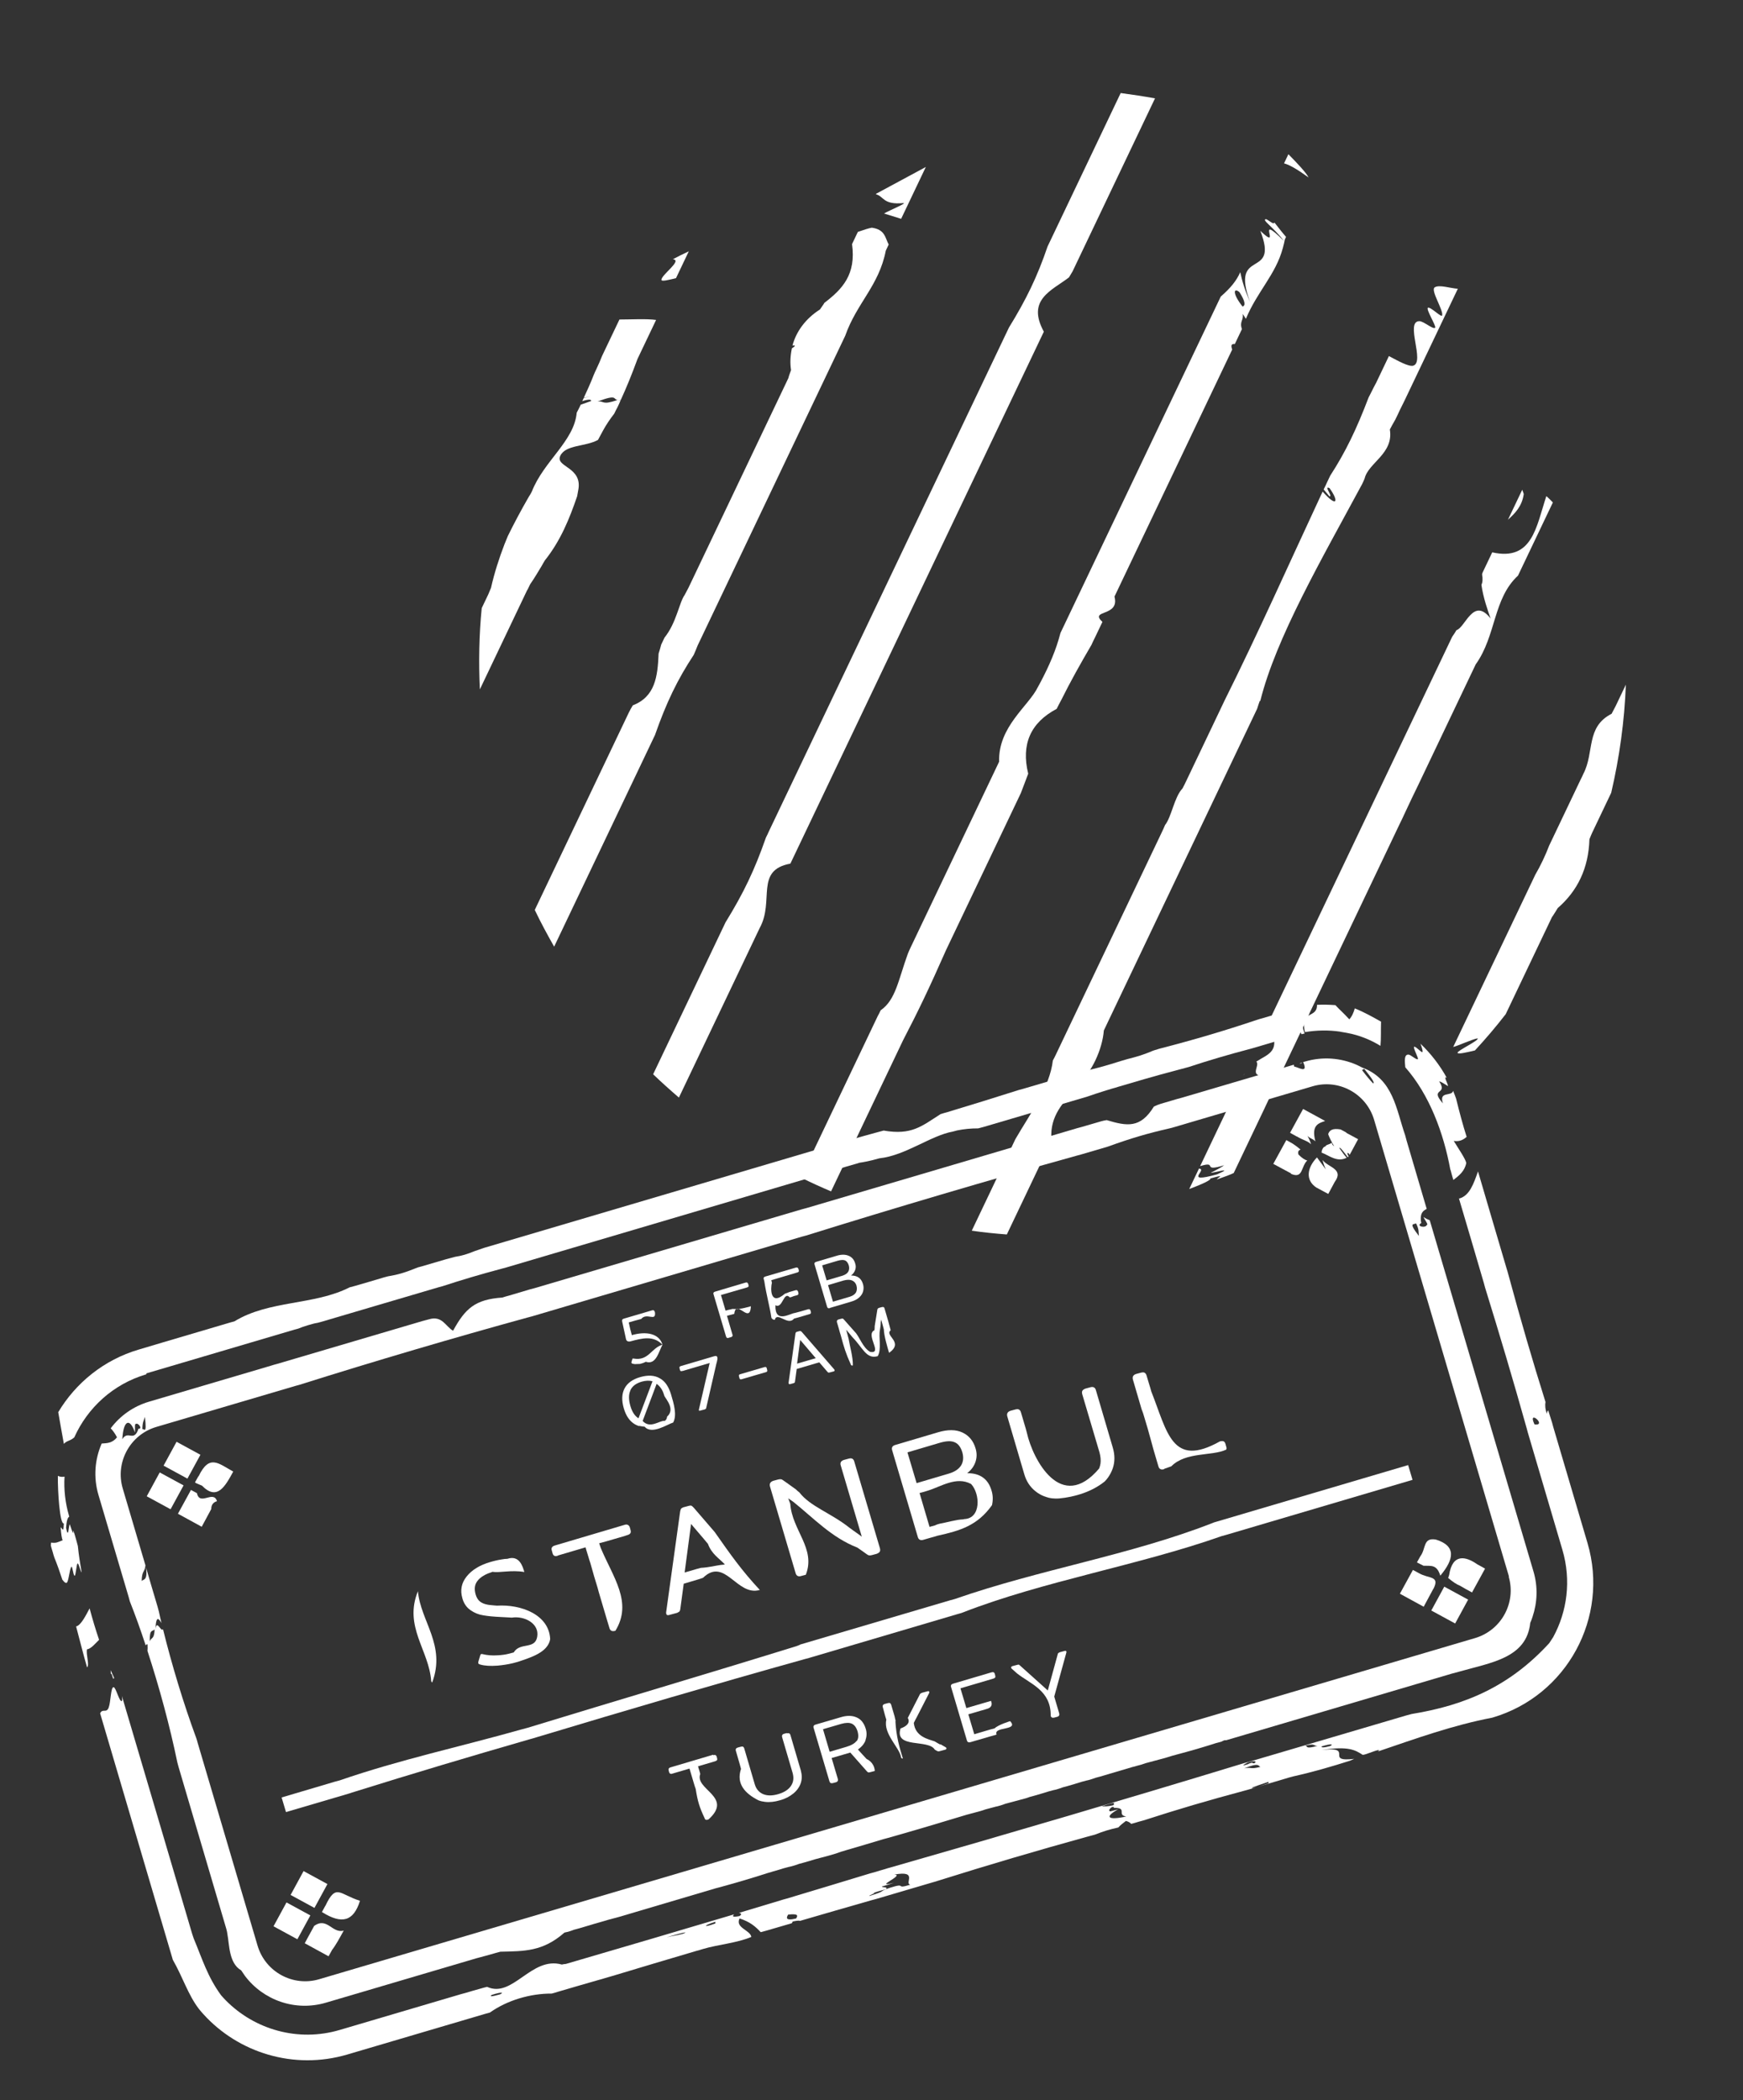
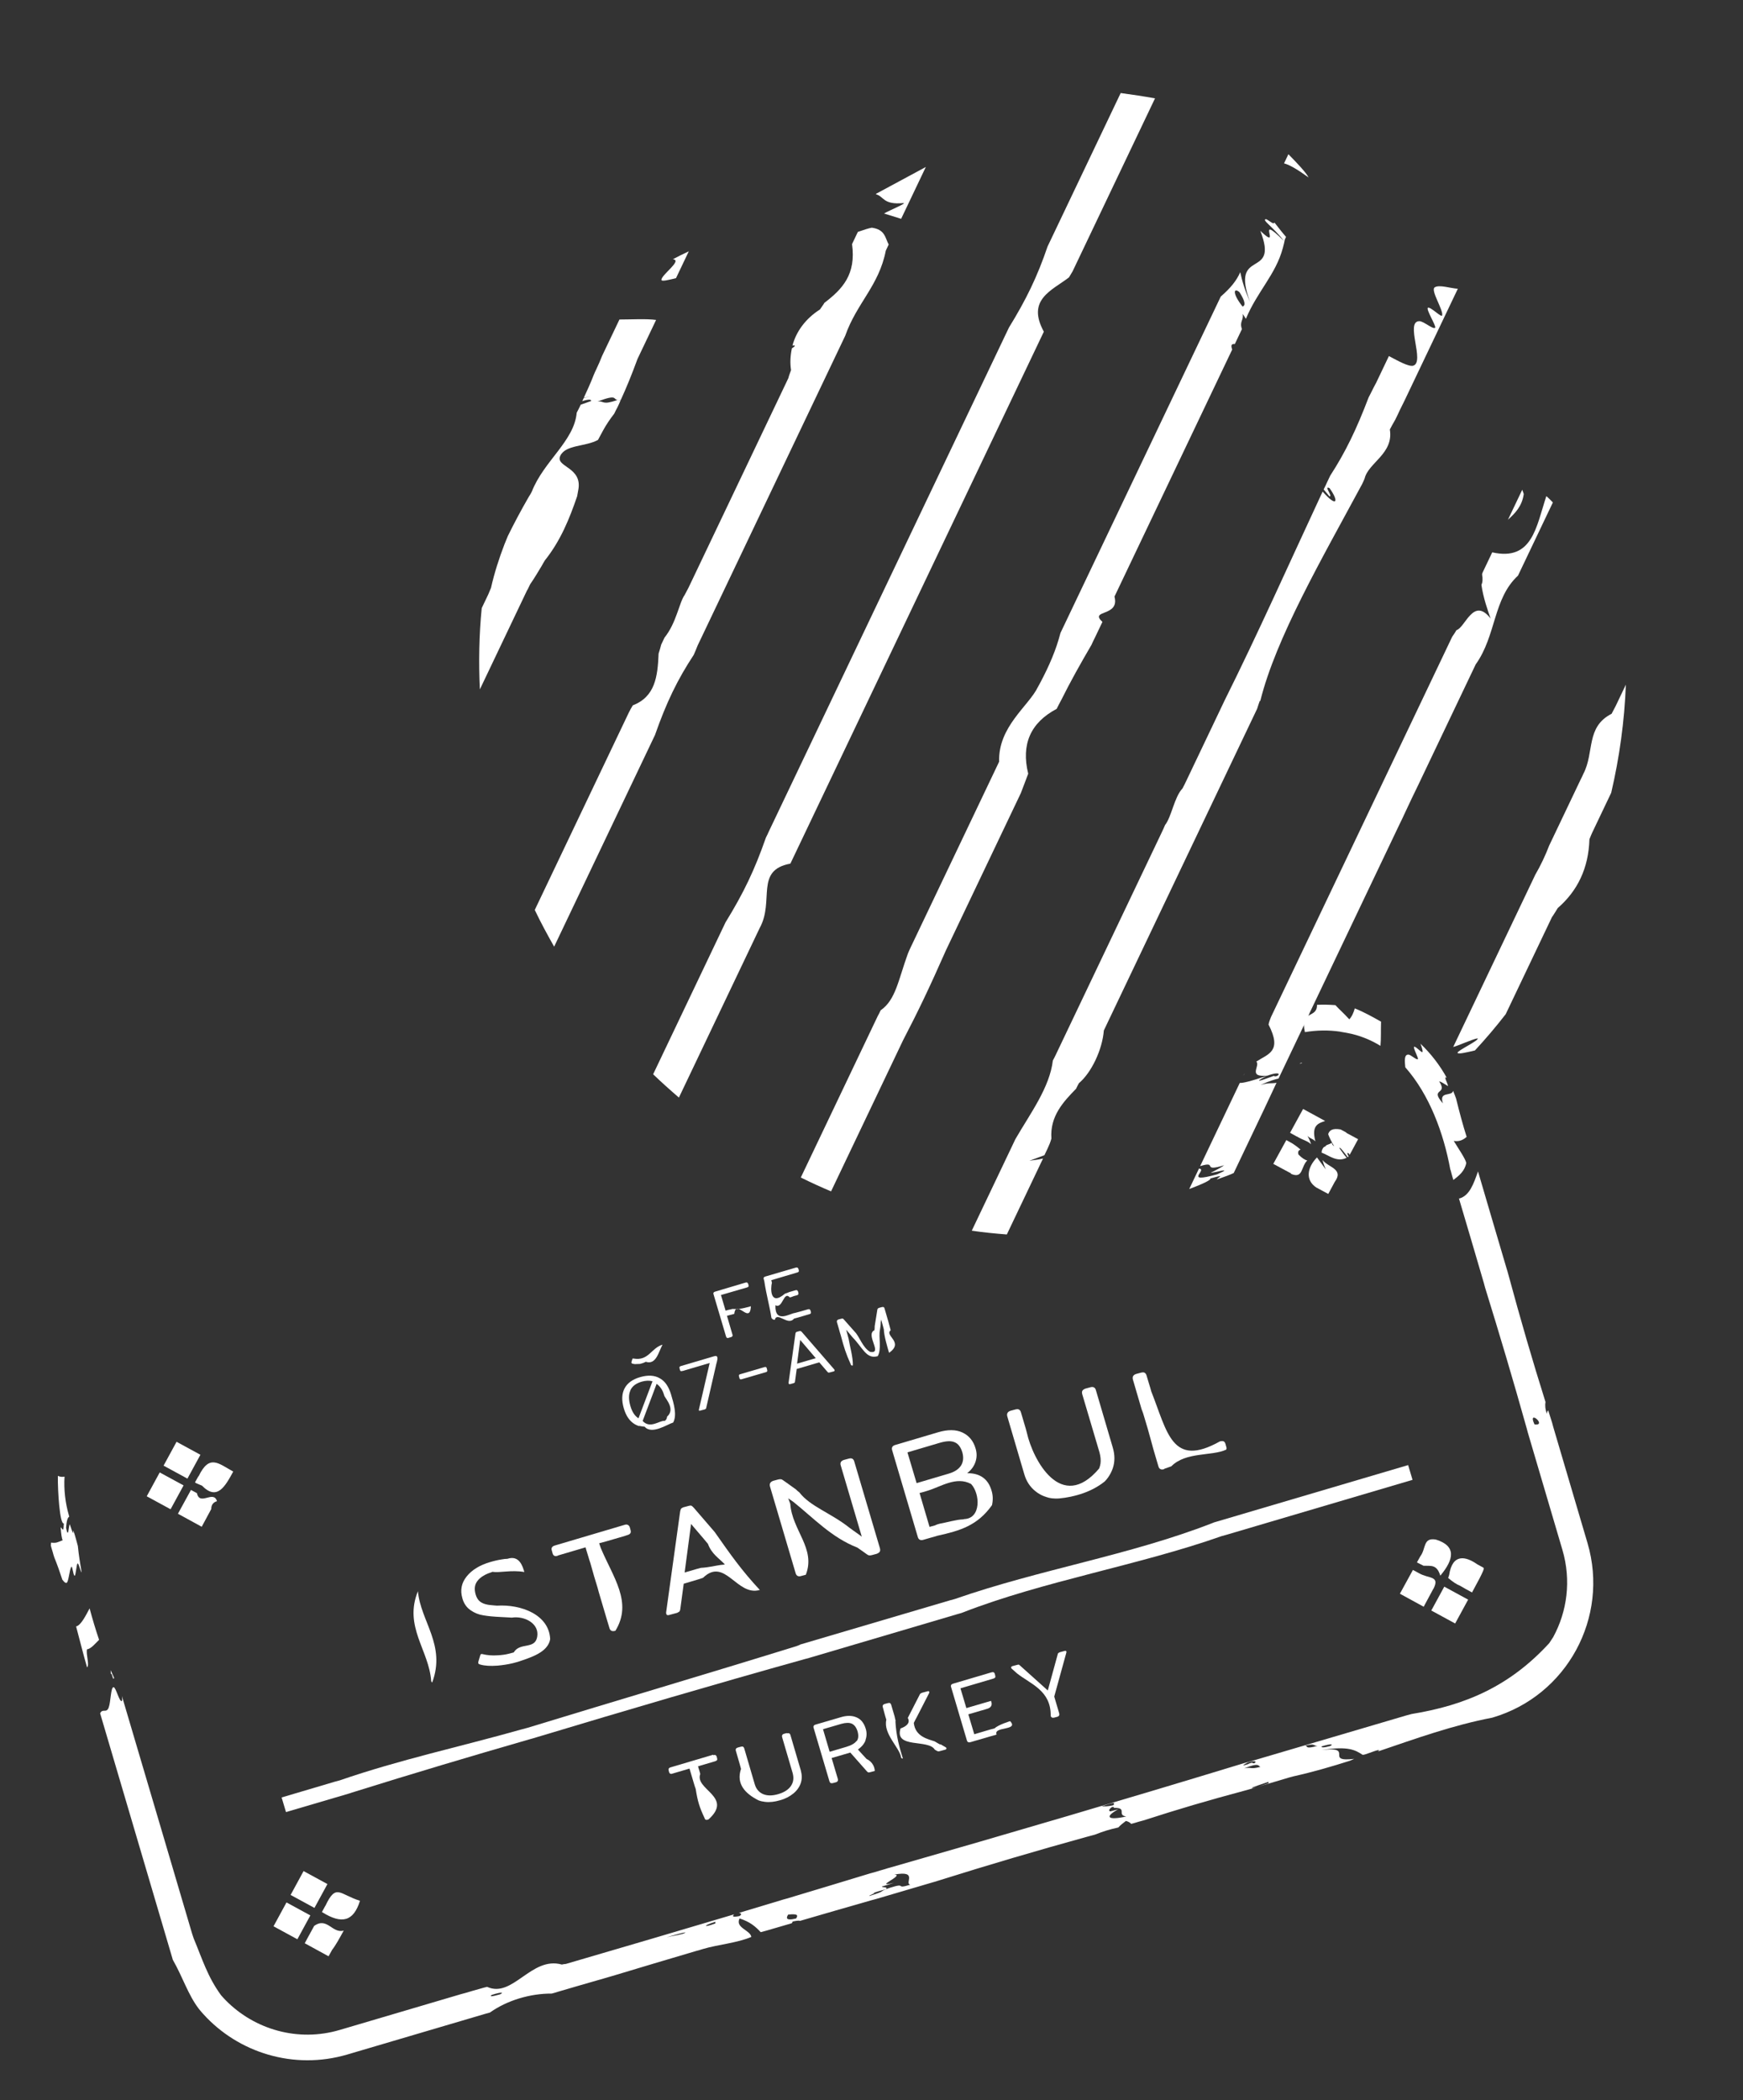
<svg xmlns="http://www.w3.org/2000/svg" width="244" height="294" viewBox="0 0 244 294" fill="none">
  <rect x="0" y="0" width="244" height="294" fill="#333333" stroke="none" />
  <path d="M73.799 82.659C73.942 82.36 74.064 82.104 74.206 81.805C74.793 80.958 75.326 80.06 75.839 79.204C75.972 78.979 76.094 78.723 76.279 78.444C78.49 75.673 79.733 72.572 80.795 69.463C80.843 69.198 80.89 68.932 80.938 68.667C81.636 65.332 77.692 65.418 78.434 63.807C79.187 62.227 81.965 62.555 83.713 61.58C83.948 61.142 84.162 60.746 84.397 60.308C84.847 59.475 85.382 58.682 85.991 57.898C86.133 57.599 86.276 57.3 86.45 56.99C86.592 56.691 86.755 56.35 86.886 56.019C86.792 56.053 86.654 56.066 86.497 56.122C86.654 56.066 86.781 56.021 86.907 55.977C87.709 54.237 88.447 52.414 89.241 50.252C89.343 50.039 89.567 49.569 89.709 49.27C90.442 47.733 91.154 46.239 91.846 44.787C90.467 44.602 88.417 44.726 86.714 44.727C86.083 46.05 85.412 47.459 84.72 48.911C84.577 49.21 84.435 49.509 84.293 49.807C84.05 50.426 83.777 51.055 83.492 51.653C83.35 51.952 83.207 52.25 83.076 52.581C82.673 53.646 82.185 54.671 81.728 55.684C82.023 55.615 82.329 55.578 82.687 55.486C82.329 55.578 82.002 55.658 81.708 55.727C81.647 55.855 81.597 56.015 81.504 56.154C82.43 55.861 82.801 55.907 82.742 56.141C82.111 56.365 81.638 56.532 81.292 56.655C81.109 57.04 80.925 57.424 80.731 57.777C80.394 61.728 76.11 64.56 74.456 68.802C74.354 69.015 74.201 69.282 74.016 69.561C72.961 71.39 71.98 73.228 71.094 75.032C70.942 75.405 70.771 75.821 70.619 76.194C69.863 78.165 69.204 80.209 68.736 82.291C68.593 82.59 68.493 82.909 68.371 83.165C67.781 84.403 67.436 85.129 67.436 85.129C67.063 88.881 66.998 92.7 67.176 96.504L73.849 82.5L73.799 82.659ZM86.452 55.996C84.171 56.769 84.677 56.093 83.653 56.208C86.499 55.128 85.784 55.913 86.452 55.996Z" fill="white" />
  <path d="M94.653 38.895C95.284 37.571 95.894 36.29 96.423 35.18C95.543 35.599 94.725 35.995 94.191 36.291C95.622 36.422 92.499 38.523 92.596 39.198C92.643 39.43 93.653 39.178 94.633 38.937L94.653 38.895Z" fill="white" />
  <path d="M91.692 102.888C93.298 98.309 94.835 95.138 97.117 91.668C97.321 91.241 97.481 90.793 97.653 90.378C97.775 90.121 97.898 89.865 98.081 89.481C104.591 75.818 111.712 60.874 117.897 47.894C118.039 47.595 118.182 47.296 118.324 46.997C119.93 42.419 123.047 40 124.001 35.085C124.062 34.957 124.265 34.53 124.407 34.231C123.892 33.278 123.913 32.136 122.046 31.875C121.677 31.935 120.941 32.161 120.089 32.463C119.988 32.676 119.886 32.89 119.784 33.103C119.621 33.445 119.438 33.829 119.276 34.171C119.864 38.432 117.925 40.468 115.412 42.389C115.238 42.699 114.99 43 114.784 43.321C112.788 44.597 111.468 46.378 110.935 48.376C111.367 48.294 111.412 48.42 110.857 48.759C110.644 49.757 110.578 50.774 110.736 51.818C110.616 52.18 110.473 52.478 110.355 52.946C105.859 62.382 100.996 72.587 96.378 82.279C96.215 82.621 96.01 82.942 95.847 83.284C95.064 84.377 94.704 87.166 93.03 89.25C92.868 89.592 92.725 89.891 92.562 90.232C92.465 90.657 92.324 91.062 92.195 91.498C92.066 94.737 91.707 97.525 88.588 98.738C88.362 99.102 88.168 99.455 88.005 99.796C80.436 115.68 74.862 127.379 74.862 127.379C75.699 129.14 76.62 130.835 77.573 132.52L91.245 103.827C91.387 103.528 91.591 103.101 91.692 102.888Z" fill="white" />
  <path d="M126.434 28.438C127.089 28.383 124.58 29.415 123.753 29.886C124.52 30.146 125.381 30.373 126.148 30.633C127.429 27.943 128.589 25.509 129.606 23.374C127.25 24.636 124.957 25.875 122.664 27.114C122.664 27.114 122.643 27.157 122.623 27.2C123.75 27.474 123.583 28.704 126.465 28.427L126.434 28.438Z" fill="white" />
  <path d="M105.679 131.314C105.903 130.845 106.126 130.375 106.35 129.905C108.447 126.11 105.615 121.828 110.643 120.896C110.765 120.64 110.887 120.384 111.03 120.085C121.528 98.053 135.2 69.361 145.698 47.329C145.84 47.03 145.983 46.731 146.125 46.432C143.681 41.942 147.211 40.689 149.641 38.834C149.794 38.567 149.98 38.288 150.154 37.978C157.03 23.547 161.689 13.769 161.689 13.769C160.097 13.482 158.484 13.238 156.883 13.025C156.883 13.025 152.956 21.266 147.016 33.734L146.649 34.502C145.207 38.739 143.669 41.91 141.237 45.86C141.034 46.287 140.871 46.628 140.647 47.098C130.577 68.233 117.678 95.303 107.607 116.438C107.485 116.694 107.374 116.982 107.22 117.249C105.635 121.786 104.109 124.988 101.564 129.119C101.34 129.589 101.137 130.016 100.913 130.486C95.196 142.484 91.432 150.383 91.432 150.383C92.618 151.523 93.812 152.59 95.038 153.645C95.038 153.645 99.311 144.679 105.699 131.272L105.679 131.314Z" fill="white" />
  <path d="M183.184 24.844C182.886 24.204 181.526 22.771 180.361 21.587C180.178 21.972 179.975 22.399 179.751 22.868C180.612 23.095 181.801 23.844 183.184 24.844Z" fill="white" />
  <path d="M132.413 133.045C132.575 132.703 132.718 132.404 132.881 132.063C135.851 125.829 139.086 119.04 142.423 112.038C142.585 111.696 142.748 111.354 142.911 111.013C143.072 110.566 143.264 110.107 143.425 109.66C143.585 109.213 143.778 108.754 143.938 108.307C142.929 104.194 144.257 101.168 147.923 99.229C148.127 98.802 148.362 98.364 148.576 97.969C149.84 95.427 151.252 92.904 152.799 90.262C152.93 89.932 153.124 89.579 153.307 89.195C153.531 88.725 153.755 88.255 153.979 87.786C154.101 87.529 154.202 87.316 154.325 87.06C152.418 85.288 156.787 86.399 156.013 83.516C156.135 83.26 156.237 83.046 156.359 82.79C162.178 70.579 167.773 58.837 172.493 48.931C172.247 48.238 172.456 48.128 172.859 48.163C173.022 47.821 173.185 47.479 173.327 47.181C173.51 46.796 173.673 46.455 173.856 46.07C173.476 44.999 174.129 44.838 173.953 43.943C174.148 44.193 174.269 44.434 174.41 44.632C175.999 40.804 178.598 38.428 179.585 34.707C179.694 34.313 179.792 33.888 179.869 33.506C179.93 33.378 179.971 33.293 180.032 33.165C179.556 32.624 179.036 31.957 178.385 31.123C178.404 31.578 177.596 30.8 177.234 30.68C176.548 30.746 178.163 31.698 179.736 33.731C175.466 29.497 179.651 35.393 176.429 32.313C179.143 39.263 172.134 34.511 174.99 42.262C174.271 40.637 173.865 39.291 173.62 38.1C173.113 39.273 172.276 40.315 170.892 41.516C170.709 41.9 170.546 42.242 170.363 42.626C164.483 54.965 156.813 71.062 148.98 87.501C148.675 88.141 148.553 88.397 148.451 88.611C147.84 90.992 146.857 93.221 145.713 95.401C145.539 95.711 145.417 95.967 145.284 96.192C143.991 98.85 139.719 101.714 139.865 106.629C139.56 107.269 139.397 107.611 139.235 107.953C135.105 116.62 131.117 124.989 127.536 132.504C127.394 132.803 127.231 133.144 127.1 133.474C125.753 137.181 125.393 139.97 123.284 141.427C123.142 141.726 123.02 141.982 122.866 142.25C116.417 155.785 112.103 164.837 112.103 164.837C113.481 165.519 114.922 166.179 116.34 166.776C116.34 166.776 120.165 158.748 126.004 146.494C126.126 146.238 126.268 145.939 126.411 145.64C128.585 141.463 130.111 138.261 132.453 132.959L132.413 133.045ZM173.514 40.905C174.321 42.18 174.385 42.76 173.944 42.917C172.459 41.031 172.697 40.201 173.514 40.905Z" fill="white" />
  <path d="M176.423 98.132C178.614 89.301 185.006 78.306 190.697 67.736C190.819 67.48 190.941 67.224 191.032 66.979C191.561 64.769 195.123 63.505 194.562 60.121C194.797 59.683 195.052 59.202 195.319 58.752C195.553 58.314 195.746 57.856 195.949 57.429C196.184 56.991 196.376 56.532 196.611 56.094C199.948 49.092 202.573 43.584 204.078 40.424C202.987 40.35 201.485 39.818 200.848 40.222C200.21 40.625 202.071 43.371 201.885 44.147C201.808 44.529 200.329 42.96 199.908 43.074C199.529 43.208 201.121 45.695 200.902 45.879C200.612 46.16 199.298 44.958 198.695 44.959C196.643 44.977 199.535 50.728 197.819 51.195C197.198 51.344 195.787 50.568 194.43 49.843C194.084 50.569 193.718 51.337 193.351 52.106C193.128 52.575 192.904 53.045 192.66 53.557C192.425 53.995 192.19 54.434 191.986 54.861C191.812 55.171 191.722 55.416 191.588 55.64C189.916 60.03 188.39 63.232 186.211 66.595C186.11 66.809 185.987 67.065 185.804 67.449C185.642 67.791 185.49 68.164 185.296 68.517C185.545 68.819 185.837 69.141 186.097 69.474C186.67 69.59 185.221 67.905 186.117 68.332C187.432 70.136 187.229 71.166 185.153 68.816C180.498 78.805 176.075 88.747 171.428 98.059C171.266 98.401 171.001 98.956 170.737 99.511C169.17 102.798 167.624 106.043 166.057 109.331C165.894 109.673 165.732 110.014 165.537 110.367C164.376 111.595 164.005 114.352 163.096 115.491C162.944 115.864 162.782 116.205 162.619 116.547C157.248 127.819 152.121 138.579 147.828 147.588C147.685 147.887 147.543 148.186 147.389 148.453C146.933 152.269 144.23 155.854 142.14 159.469C141.876 160.024 141.652 160.494 141.449 160.921C138.092 167.966 136.037 172.278 136.037 172.278C137.649 172.522 139.303 172.681 140.945 172.808C140.945 172.808 142.857 168.794 146.011 162.176C145.095 162.395 144.766 162.369 144.102 162.499C145.131 162.098 145.793 161.863 146.203 161.718C146.345 161.419 146.508 161.077 146.651 160.778C146.854 160.352 147.046 159.893 147.185 159.383C146.956 156.235 148.895 154.199 150.638 152.41C150.76 152.154 150.882 151.898 151.036 151.63C152.785 150.158 154.311 146.956 154.524 144.255C154.646 143.998 154.768 143.742 154.89 143.486C161.096 130.463 168.644 114.623 175.988 99.209C176.097 98.816 176.229 98.485 176.349 98.123L176.423 98.132Z" fill="white" />
  <path d="M174.045 150.564C174.045 150.564 174.24 150.318 174.281 150.234C174.178 150.341 174.117 150.468 174.045 150.564Z" fill="white" />
  <path d="M211.051 72.794C212.102 71.854 213.067 70.873 213.31 69.154C213.254 68.997 213.175 68.776 213.097 68.556C212.466 69.879 211.795 71.288 211.083 72.783L211.051 72.794Z" fill="white" />
  <path d="M196.571 114.014C197.282 112.484 197.933 111.118 198.524 109.915C198.747 109.445 198.951 109.018 199.175 108.549C201.555 103.553 203.895 98.643 206.092 94.032C206.275 93.647 206.418 93.349 206.58 93.007C209.476 88.964 208.997 83.812 212.501 80.582C212.623 80.326 212.765 80.027 212.908 79.728C214.617 76.141 216.122 72.982 217.384 70.335C217.049 69.992 216.715 69.65 216.468 69.453C215.047 73.754 214.526 78.587 208.895 77.32C208.468 78.216 208.02 79.156 207.552 80.138C207.511 80.223 207.482 80.34 207.473 80.414C207.591 81.046 207.547 81.523 207.384 81.865C207.618 83.627 208.3 85.549 208.669 86.589C206.251 83.473 205.139 87.841 203.887 88.214C203.733 88.482 203.528 88.803 203.291 89.135C195.295 105.915 185.631 126.197 177.92 142.379C177.789 142.709 177.658 143.04 177.58 143.422C179.525 147.203 177.542 147.516 175.87 148.606C176.474 149.208 174.569 150.841 177.42 150.575C175.013 151.393 173.928 151.636 173.557 151.59C171.401 156.116 169.508 160.087 168.003 163.247C170.59 162.436 168.073 164.144 171.365 163.119C171.062 163.368 170.225 163.807 169.47 164.181C169.873 164.216 172.944 163.268 170.363 164.397C165.511 165.727 169.154 163.69 167.84 163.588C167.332 164.656 166.884 165.595 166.477 166.449C168.294 165.769 169.574 165.173 169.432 164.975C171.684 164.318 170.54 164.795 170.334 165.116C171.469 164.714 172.226 164.446 172.708 164.204C173.44 162.667 174.294 160.873 175.271 158.824C175.719 157.884 176.187 156.902 176.655 155.92C176.777 155.664 176.878 155.451 177 155.195C177.631 153.871 178.169 152.687 178.698 151.576C177.897 151.719 177.756 151.52 176.461 151.873C177.72 151.32 178.488 151.083 178.983 150.979C180.387 148.033 181.547 145.599 182.889 142.781C183.052 142.439 183.215 142.098 183.346 141.767C187.212 133.655 191.586 124.475 195.94 115.338C196.164 114.868 196.399 114.43 196.591 113.971L196.571 114.014ZM178.289 150.622C178.289 150.622 177.374 150.946 177.343 150.957C175.179 151.76 176.812 150.862 177.357 150.597C179.974 149.669 178.814 151.003 178.277 150.59L178.289 150.622Z" fill="white" />
  <path d="M226.157 98.872C226.015 99.171 225.789 99.535 225.606 99.919C221.97 101.777 223.222 105.306 221.661 108.308C221.55 108.596 221.396 108.863 221.254 109.162C220.033 111.724 218.711 114.5 217.327 117.403C217.164 117.744 217.002 118.086 216.859 118.385C216.386 119.653 215.613 121.275 214.926 122.441C214.764 122.783 214.601 123.124 214.438 123.466C210.328 132.091 206.158 140.844 203.431 146.565C204.179 146.371 206.129 145.466 206.836 145.358C207.2 145.583 203.97 147.084 204.039 147.379C204.086 147.61 205.266 147.334 206.477 147.046C207.99 145.41 209.418 143.732 210.781 141.971C210.781 141.971 213.894 135.439 217.251 128.394C217.56 127.965 217.775 127.569 218.073 127.109C220.841 124.708 222.378 121.537 222.502 117.484C222.653 117.11 222.764 116.823 222.886 116.567C224.473 113.236 225.552 110.973 225.552 110.973C226.706 106.022 227.403 100.985 227.602 95.841C227.602 95.841 227.073 96.951 226.177 98.83L226.157 98.872Z" fill="white" />
  <path d="M200.33 153.129C200.548 152.945 200.756 152.729 200.974 152.545C200.878 152.473 200.824 152.421 200.696 152.36C200.452 152.873 200.33 153.129 200.33 153.129Z" fill="white" />
  <path d="M181.907 148.855C182.085 148.892 182.228 148.875 182.28 148.755C182.182 148.782 182.044 148.819 181.907 148.855Z" fill="white" />
-   <path d="M198.907 170.9C198.8 169.793 199.224 169.49 199.722 169.23C198.582 165.368 197.609 162.051 196.903 159.652C196.835 159.397 196.772 159.161 196.709 158.926C195.445 155.308 195.063 151.054 190.696 149.446C190.427 149.308 190.158 149.169 189.895 149.051C187.704 148.101 185.18 147.873 182.721 148.595C182.721 148.595 182.623 148.621 182.426 148.674C183.216 150.44 181.628 149.308 181.189 149.321C181.163 149.223 181.117 149.13 181.116 149.046C178.539 149.799 173.018 151.426 165.47 153.659C165.254 153.717 165.038 153.775 164.802 153.838C164.002 154.073 163.222 154.304 162.461 154.528C162.172 154.627 161.902 154.72 161.53 154.904C159.639 157.978 157.784 157.655 154.924 156.801C154.579 156.851 154.363 156.909 154.147 156.967C153.269 157.223 152.39 157.479 151.473 157.746C151.237 157.81 151.021 157.867 150.824 157.92C138.069 161.696 126.05 165.232 112.922 169.107C112.706 169.165 112.451 169.233 112.235 169.291C99.71 172.984 86.838 176.791 74.858 180.317C74.622 180.38 74.386 180.443 74.131 180.511C73.174 180.789 72.203 181.091 71.265 181.363C70.951 181.448 70.617 181.537 70.308 181.641C66.505 181.902 65.121 183.178 63.427 186.284C62.392 185.719 61.921 184.12 60.051 184.684C59.737 184.768 59.423 184.852 59.108 184.936C52.361 186.934 45.705 188.886 38.84 190.915C38.506 191.004 38.191 191.088 37.883 191.192C27.41 194.293 20.872 196.213 20.872 196.213C18.63 196.877 16.798 198.21 15.495 199.948C15.781 200.229 16.079 200.633 16.379 201.205C15.717 202.035 14.977 202.022 14.234 202.075C13.284 204.265 13.05 206.769 13.777 209.247C13.777 209.247 15.554 215.252 18.022 223.598C18.075 223.795 18.122 223.971 18.175 224.168C18.958 226.147 19.703 228.22 20.399 230.348C20.466 230.204 20.553 230.138 20.653 230.196C20.674 230.59 20.67 230.886 20.644 231.103C22.297 236.174 23.753 241.529 24.826 246.713C24.884 246.929 24.947 247.165 25.005 247.381C27.782 256.801 30.345 265.501 31.678 270.005C31.741 270.24 31.804 270.476 31.828 270.722C32.114 272.182 32.025 274.836 33.763 275.822C33.94 276.091 34.112 276.339 34.284 276.588C36.836 279.987 41.317 281.627 45.646 280.341C45.646 280.341 53.895 277.899 66.656 274.143C66.852 274.09 67.029 274.043 67.225 273.99C68.148 273.743 68.816 273.564 69.439 273.376C69.655 273.318 69.852 273.266 70.048 273.213C73.331 273.133 75.967 273.227 79.014 270.537C79.25 270.474 79.392 270.457 79.549 270.415C79.707 270.373 79.937 270.29 80.359 270.135C80.594 270.072 80.81 270.014 81.046 269.95C82.41 269.543 83.794 269.13 85.203 268.731C85.439 268.668 85.674 268.605 85.91 268.542C86.146 268.479 86.381 268.416 86.617 268.353C90.965 267.061 95.51 265.717 100.191 264.336C100.368 264.289 100.525 264.247 100.702 264.2C102.764 263.647 105.164 262.941 107.509 262.186C107.764 262.118 108 262.055 108.23 261.972C108.721 261.84 109.187 261.694 109.673 261.543C109.909 261.48 110.164 261.412 110.4 261.349C110.784 261.288 111.578 261.033 111.862 260.915C112.098 260.851 112.353 260.783 112.589 260.72C113.08 260.588 113.566 260.437 114.051 260.286C114.307 260.217 114.542 260.154 114.798 260.086C115.608 259.89 117.213 259.439 117.742 259.213C117.998 259.144 118.233 259.081 118.483 258.993C120.201 258.491 121.939 257.983 123.651 257.461C123.887 257.398 124.103 257.34 124.338 257.277C128.427 256.118 131.642 255.152 135.263 254.055C135.499 253.992 135.715 253.934 135.95 253.871C136.186 253.808 136.402 253.75 136.638 253.687C137.047 253.591 137.502 253.455 138.002 253.279C138.238 253.216 138.454 253.158 138.689 253.095C138.925 253.032 139.141 252.974 139.377 252.911C139.682 252.871 140.477 252.616 140.721 252.508C140.957 252.445 141.173 252.387 141.409 252.324C141.645 252.261 141.861 252.203 142.096 252.14C142.312 252.082 142.548 252.019 142.764 251.961C143.396 251.806 143.844 251.672 144.109 251.559C144.325 251.501 144.56 251.438 144.776 251.38C145.444 251.201 146.121 250.977 146.783 250.779C146.999 250.721 147.235 250.658 147.451 250.6C147.717 250.571 148.531 250.31 148.776 250.203C148.992 250.145 149.228 250.082 149.444 250.024C150.112 249.845 150.769 249.627 151.412 249.433C151.628 249.376 151.844 249.318 152.08 249.255C152.401 249.197 152.836 249.066 153.385 248.863C153.601 248.805 153.817 248.747 154.033 248.689C155.554 248.239 157.036 247.8 158.519 247.361C158.735 247.303 158.951 247.245 159.147 247.192C159.543 247.1 159.965 246.973 160.413 246.811C160.629 246.753 160.825 246.701 161.041 246.643C161.258 246.585 161.454 246.532 161.67 246.474C161.886 246.416 162.082 246.364 162.298 246.306C162.747 246.2 163.366 246.02 164.154 245.767C164.35 245.714 164.566 245.656 164.763 245.604C164.959 245.551 165.175 245.493 165.371 245.44C166.982 245.009 168.582 244.538 170.171 244.028C170.368 243.975 170.564 243.923 170.76 243.87C170.839 243.849 170.898 243.833 170.976 243.812C171.089 243.761 171.216 243.685 171.368 243.623C171.486 243.592 171.575 243.61 171.639 243.614C185.862 239.424 197.37 236.025 203.259 234.278C203.613 234.184 203.947 234.094 204.261 234.01C208.678 232.742 213.713 232.13 214.217 227.175C214.336 226.912 214.45 226.629 214.538 226.332C215.205 224.343 215.312 222.147 214.669 219.983C214.669 219.983 205.743 189.735 200.148 170.82C199.89 170.721 199.577 170.573 199.268 170.362C199.427 170.719 200.017 171.508 199.75 171.453C199.596 171.978 198.146 171.673 198.966 171.2L198.907 170.9ZM20.287 198.348C20.587 200.961 20.141 199.924 19.926 200.065C19.943 199.029 20.147 198.848 20.287 198.348ZM18.893 200.531C18.916 200.146 18.84 199.157 18.982 199.371C19.267 199.021 20.049 200.053 19.382 200C18.749 201.959 17.905 200.144 17.123 201.469C17.275 198.734 18.193 198.467 18.893 200.531ZM20.962 229.776C20.925 227.913 21.389 228.463 21.643 228.079C21.599 229.564 21.173 229.152 20.962 229.776ZM211.194 220.683C212.281 224.348 210.181 228.215 206.495 229.308L44.683 277.063C41.017 278.151 37.15 276.051 36.057 272.367C36.057 272.367 32.016 258.697 27.676 243.992C27.613 243.757 27.544 243.502 27.461 243.271C25.694 238.484 24.06 233.092 22.817 228.059C22.549 228.551 21.944 226.609 21.767 228.067C21.84 225.984 22.27 226.648 22.61 227.209C22.468 226.679 22.366 226.138 22.243 225.603C22.185 225.387 22.127 225.171 22.07 224.955C21.479 222.988 20.94 221.133 20.438 219.415C20.702 221.344 20.051 221.034 19.834 221.324C19.858 219.844 20.253 220.139 20.364 219.141C18.476 212.723 17.185 208.376 17.185 208.376C16.098 204.711 18.198 200.844 21.884 199.751C21.884 199.751 29.471 197.508 41.352 194.008C41.529 193.961 41.686 193.919 41.863 193.871C52.48 190.522 63.699 187.221 73.798 184.452C74.033 184.389 74.269 184.326 74.505 184.262C86.519 180.707 99.495 176.893 112.171 173.139C112.387 173.081 112.662 173.007 112.878 172.949C125.429 169.039 138.262 165.243 150.761 161.767C150.957 161.715 151.153 161.662 151.33 161.615C152.444 161.295 153.553 160.956 154.628 160.647C154.805 160.599 155.001 160.547 155.173 160.48C158.301 159.347 160.7 158.641 163.717 157.959C163.953 157.896 164.189 157.833 164.424 157.769C176.208 154.296 183.736 152.069 183.736 152.069C187.402 150.981 191.269 153.081 192.362 156.765L211.254 220.751L211.194 220.683ZM190.975 149.624C191.977 150.85 192.533 151.669 192.212 151.65C191.836 151.266 191.288 150.635 190.662 149.792L190.975 149.624ZM198.632 173.015C197.004 170.947 198.039 171.512 198.217 171.233C198.696 172.156 198.549 172.47 198.632 173.015Z" fill="white" />
  <path d="M8.758 221.156C8.93 221.405 9.106 221.589 9.274 221.586C9.619 221.62 9.714 219.616 9.995 219.33C10.146 219.185 10.236 220.465 10.435 220.58C10.61 220.681 10.713 218.865 10.861 218.867C11.043 218.839 11.223 219.906 11.429 220.125C11.221 218.876 11.018 217.647 10.898 216.416C10.83 216.161 10.756 215.886 10.698 215.67C10.556 215.14 10.41 214.674 10.275 214.247C10.262 214.356 10.254 214.484 10.272 214.627C10.085 214.403 9.943 213.873 9.767 213.373C9.599 213.607 9.577 215.57 9.253 213.889C9.319 212.798 9.49 212.416 9.695 212.319C9.669 212.221 9.653 212.162 9.653 212.162C9.125 210.346 8.926 208.505 9.034 206.709C8.715 206.773 8.413 206.749 8.1 206.601C8.072 208.776 8.367 213.411 8.937 213.259C8.882 214.704 8.741 213.942 8.492 213.799C8.559 214.833 8.656 215.354 8.769 215.618C8.024 215.902 7.913 216.037 7.152 215.946C7.129 216.016 7.126 216.164 7.114 216.356C7.188 216.631 7.267 216.926 7.371 217.235C7.439 217.49 7.508 217.745 7.601 218.015C8.028 219.058 8.396 220.117 8.749 221.201L8.758 221.156Z" fill="white" />
-   <path d="M20.505 192.25C20.505 192.25 28.637 189.839 41.24 186.126C41.417 186.078 41.594 186.031 41.77 185.984C42.333 185.728 43.928 185.237 44.44 185.184C44.617 185.137 44.813 185.084 44.99 185.037C49.967 183.577 55.483 181.931 61.397 180.199C61.554 180.157 61.75 180.104 61.927 180.057C64.772 179.126 67.191 178.414 70.177 177.615C70.412 177.551 70.648 177.488 70.883 177.425C84.733 173.335 99.966 168.833 114.557 164.523C114.773 164.465 115.009 164.402 115.225 164.344C116.711 163.841 118.168 163.387 119.596 162.984C119.832 162.92 120.087 162.852 120.337 162.764C120.967 162.679 121.581 162.536 122.195 162.392C122.49 162.314 122.804 162.229 123.099 162.15C126.762 161.758 130.285 158.962 133.398 158.402C133.575 158.354 133.771 158.302 133.987 158.244C134.946 158.05 135.931 157.954 136.942 157.957C137.217 157.883 137.492 157.81 137.747 157.741C139.891 157.104 142.002 156.496 144.048 155.885C144.245 155.832 144.441 155.779 144.618 155.732C145.369 155.446 145.935 155.281 146.316 155.235C146.512 155.182 146.689 155.135 146.886 155.082C148.721 154.548 150.512 154.005 152.23 153.503C152.691 153.337 153.059 153.218 153.387 153.109C154.123 152.869 154.918 152.614 155.698 152.384C155.954 152.316 156.248 152.237 156.479 152.154C158.564 151.532 161.784 150.585 164.578 149.858C164.774 149.805 164.971 149.752 165.324 149.658C165.501 149.61 165.678 149.563 165.854 149.516C166.031 149.468 166.208 149.421 166.385 149.373C168.994 148.506 172.194 147.564 174.693 146.916C174.87 146.868 175.047 146.821 175.224 146.774C178.791 145.712 180.804 145.131 180.804 145.131C181.118 145.047 181.432 144.963 181.746 144.878C181.54 144.344 181.71 144.194 182.046 144.504C182.092 144.597 182.157 144.684 182.203 144.777C182.341 144.74 182.478 144.703 182.621 144.686C182.127 143.156 182.034 142.024 182.166 141.104C181.379 141.231 180.583 141.402 179.783 141.637C179.783 141.637 178.708 141.947 176.741 142.537C176.485 142.605 176.23 142.674 175.96 142.767C171.247 144.346 167.247 145.523 162.445 146.767C162.268 146.815 162.091 146.862 161.92 146.929C161.743 146.976 161.566 147.024 161.395 147.091C160.033 147.666 159.233 147.901 157.814 148.261C157.539 148.334 157.25 148.433 156.955 148.512C154.998 149.142 152.96 149.709 151.461 150.005C151.284 150.052 151.108 150.1 150.931 150.147C148.452 150.874 145.881 151.648 143.206 152.427C143.01 152.48 142.813 152.533 142.617 152.585C139.124 153.69 135.822 154.722 132.569 155.699C132.274 155.778 131.979 155.857 131.67 155.96C128.991 157.667 127.627 158.938 123.699 158.264C123.405 158.343 123.091 158.428 122.796 158.507C121.598 158.828 120.386 159.174 119.154 159.525C118.938 159.583 118.702 159.646 118.427 159.719C101.653 164.677 83.705 169.97 67.77 174.682C67.309 174.847 66.843 174.993 66.402 175.154C65.437 175.559 64.637 175.795 63.727 175.934C63.275 176.055 62.823 176.176 62.352 176.302C61.238 176.621 60.149 176.955 59.054 177.27C58.877 177.317 58.7 177.365 58.504 177.417C56.603 178.179 55.803 178.414 54.274 178.677C54.097 178.724 53.92 178.772 53.744 178.819C52.36 179.232 51.015 179.634 49.685 180.012C49.429 180.08 49.194 180.143 48.938 180.212C43.995 182.736 37.669 181.99 32.807 184.976C32.63 185.023 32.434 185.076 32.257 185.123C24.277 187.472 19.443 188.915 19.443 188.915C14.526 190.359 10.595 193.6 8.153 197.685C8.41 199.195 8.682 200.679 8.943 202.124C9.324 201.664 9.882 201.704 10.402 201.207C12.246 197.093 15.816 193.759 20.478 192.383L20.505 192.25Z" fill="white" />
  <path d="M10.653 227.677C11.158 229.562 11.629 231.477 12.189 233.411C12.223 233.38 12.252 233.331 12.281 233.281C12.444 232.711 12.056 231.657 12.167 230.891C12.772 230.792 13.303 230.103 13.87 229.551C13.378 228.105 12.938 226.623 12.544 225.15C11.903 226.374 11.272 227.553 10.653 227.677Z" fill="white" />
  <path d="M187.603 144.425C187.909 144.469 188.241 144.527 188.553 144.591C190.279 144.907 191.838 145.542 193.249 146.405C193.35 145.368 193.289 144.122 193.33 143.017C192.165 142.361 190.975 141.69 189.654 141.16C189.491 141.73 189.278 142.271 188.886 142.692C187.991 141.711 187.542 141.369 186.944 140.708C186.085 140.644 185.236 140.619 184.364 140.663C184.412 142.649 181.948 141.31 182.672 144.483C184.344 144.204 186.001 144.181 187.623 144.42L187.603 144.425Z" fill="white" />
  <path d="M15.856 234.995C15.856 234.995 15.965 235.008 15.972 234.88C15.813 234.523 15.655 234.166 15.496 233.808C15.499 233.976 15.507 234.163 15.515 234.35C15.639 234.107 15.739 234.795 15.856 234.995Z" fill="white" />
  <path d="M204.219 167.71C205.275 171.257 206.473 175.334 207.723 179.608C207.781 179.824 207.839 180.04 207.897 180.256C209.92 186.785 211.822 193.178 213.716 199.931C213.774 200.147 213.826 200.343 213.879 200.54C216.635 209.882 218.726 216.981 218.726 216.981C219.972 221.235 219.389 225.58 217.427 229.178C217.229 229.462 217.071 229.736 216.874 230.02C211.367 236.021 205.202 238.704 197.618 239.936C197.362 240.005 197.087 240.078 196.832 240.147C191.154 241.815 183.586 244.054 174.865 246.622C174.787 246.643 174.728 246.659 174.669 246.675C174.669 246.675 174.669 246.675 174.688 246.669C174.551 246.706 174.433 246.738 174.315 246.769C174.276 246.78 174.237 246.79 174.197 246.801C157.637 251.849 141.598 256.567 124.59 261.44C124.355 261.503 124.119 261.566 123.908 261.644C123.417 261.775 122.912 261.932 122.426 262.083C122.21 262.141 122.014 262.193 121.817 262.246C117.907 263.441 114.03 264.606 110.133 265.777C109.8 265.866 109.466 265.956 109.157 266.059C107.267 266.629 105.359 267.203 103.43 267.783C103.82 267.826 103.853 268.028 103.507 268.226C102.484 268.416 102.506 268.262 102.768 267.982C95.087 270.271 87.147 272.609 79.22 274.923C79.013 274.936 78.831 274.964 78.655 275.011C74.373 273.801 71.785 279.777 68.187 278.131C67.873 278.216 67.475 278.301 67.166 278.405C66.518 278.579 65.894 278.767 65.251 278.96C65.016 279.023 64.78 279.086 64.544 279.15C54.111 282.24 47.574 284.16 47.574 284.16C41.704 285.901 35.623 284.1 31.604 280.021C31.373 279.788 31.131 279.516 30.951 279.312C29.058 276.726 28.346 274.307 27.108 271.335C27.05 271.119 26.953 270.913 26.895 270.697C25.206 264.942 20.986 250.689 17.143 237.682C17.122 237.603 17.096 237.505 17.075 237.426C17.109 237.712 17.114 237.963 17.072 238.122C16.705 238.325 16.241 236.198 15.9 236.184C15.495 236.166 15.511 238.266 15.213 239.041C14.892 239.884 14.366 239.099 14.018 239.845C18.599 255.369 23.587 272.257 24.137 274.151C24.168 274.269 24.184 274.328 24.184 274.328C25.612 276.828 26.318 279.228 27.841 281.219C28.032 281.462 28.244 281.7 28.455 281.938C33.359 287.358 41.129 289.801 48.603 287.609C48.603 287.609 56.19 285.366 68.072 281.866C68.229 281.824 68.406 281.777 68.583 281.729C71.005 280.007 74.225 279.06 77.238 279.073C77.533 278.994 77.808 278.921 78.097 278.822C80.085 278.227 81.984 277.696 83.722 277.189C84.056 277.099 84.389 277.01 84.718 276.901C85.047 276.792 85.386 276.722 85.695 276.618C89.473 275.479 93.546 274.262 97.487 273.1C97.802 273.016 98.096 272.937 98.405 272.833C100.491 272.211 103.17 271.999 105.173 271.146C105.063 270.187 102.878 269.888 103.532 268.556C105.029 269.038 105.805 269.735 106.489 270.478C106.744 270.41 106.999 270.341 107.235 270.278C108.428 269.937 109.615 269.577 110.828 269.231C110.905 269.127 111.041 269.006 110.873 269.009C111.369 268.897 111.916 268.814 111.961 268.906C115.299 267.928 118.622 266.975 121.925 266.026C122.161 265.963 122.416 265.895 122.652 265.832C125.307 265.057 127.977 264.257 130.632 263.483C130.848 263.425 131.084 263.362 131.294 263.284C138.595 260.992 145.014 259.103 151.99 257.171C152.206 257.113 152.422 257.055 152.618 257.002C152.834 256.944 153.05 256.887 153.247 256.834C154.487 256.354 155.281 256.099 156.554 255.821C156.796 255.546 157.122 255.27 157.614 254.906C157.975 254.999 158.205 255.148 158.356 255.318C158.729 255.218 159.082 255.123 159.45 255.003C159.647 254.951 159.863 254.893 160.059 254.84C165.038 253.233 169.058 252.05 174.046 250.714C174.223 250.666 174.419 250.614 174.596 250.566C175.048 250.445 175.474 250.31 175.901 250.174C175.43 250.301 175.194 250.364 175.286 250.234C175.781 250.038 176.57 249.764 177.576 249.431C177.572 249.495 177.568 249.56 177.569 249.643C177.03 249.83 176.564 249.976 176.196 250.096C177.658 249.662 179.082 249.238 180.465 248.825C180.662 248.773 180.858 248.72 181.055 248.667C183.777 248.064 186.393 247.3 188.954 246.488C189.086 246.431 189.272 246.339 189.575 246.216C185.268 246.718 189.792 244.432 185.012 244.976C188.79 244.385 189.757 245.01 190.725 245.634C190.91 245.774 192.495 245.013 193.012 244.979C193.062 245.008 193.019 245.083 192.917 245.173C198.184 243.383 203.326 241.521 208.871 240.456C208.911 240.446 208.95 240.435 208.95 240.435C219.35 237.375 225.296 226.417 222.237 216.02C222.237 216.02 220.171 209.018 217.431 199.735C217.379 199.539 217.331 199.362 217.279 199.166C217.101 198.582 216.909 198.023 216.732 197.439C216.63 197.53 216.544 197.679 216.548 197.93C216.294 197.22 216.275 196.678 216.352 196.257C214.524 190.455 212.885 184.812 211.119 178.298C211.061 178.082 211.003 177.866 210.884 177.498C209.414 172.484 208.008 167.789 206.904 163.981C206.291 165.702 205.733 167.388 204.26 167.783L204.219 167.71ZM69.985 279.186C68.792 279.527 68.491 279.502 68.847 279.259C70.24 278.802 70.587 278.919 69.985 279.186ZM95.583 270.707C94.542 270.985 94.26 270.956 93.318 271.208C93.425 271.137 97.102 270.089 95.583 270.707ZM100.14 269.254C98.381 269.915 98.39 269.555 100.141 269.022L100.14 269.254ZM111.448 268.56C109.807 268.958 110.127 268.346 110.334 268.017C111.747 267.87 111.712 268.132 111.448 268.56ZM124.611 261.518C123.592 262.507 127.004 260.941 124.611 261.518V261.518ZM127.402 263.843C125.145 264.532 127.09 263.464 124.569 264.266C122.774 264.873 124.323 264.605 121.717 265.408C121.495 265.363 122.756 264.962 122.297 264.98C123.219 264.648 123.274 264.697 124.01 264.458C124.398 264.101 123.474 264.264 123.446 264.082C123.917 263.956 124.369 263.835 125.159 263.56C122.006 264.363 126.772 262.434 125.189 262.416C128.621 261.791 126.537 263.675 127.442 263.833L127.402 263.843ZM155.924 252.686C154.918 252.935 154.724 252.84 154.206 252.873C156.687 251.998 155.75 252.586 155.924 252.686ZM156.507 253.288C156.128 253.368 155.182 253.685 155.371 253.529C154.985 253.422 155.884 252.613 155.946 253.08C157.913 253.037 156.273 254.066 157.658 254.284C154.994 254.871 154.615 254.321 156.526 253.283L156.507 253.288ZM174.738 246.698C176.353 246.202 175.648 247.107 175.301 246.758C175.193 246.745 174.732 246.91 174.723 246.955C173.389 247.396 174.401 246.852 174.719 246.703L174.738 246.698ZM174.166 247.546C176.37 246.661 176.128 247.251 176.446 247.335C174.973 247.73 175.286 247.33 174.166 247.546ZM182.724 244.369C184.143 244.01 183.809 244.415 184.435 244.394C182.653 244.893 183.124 244.451 182.724 244.369ZM186.152 244.439C185.269 244.676 184.942 244.637 185.004 244.474C186.402 244.036 186.755 244.173 186.152 244.439ZM214.817 199.404C213.748 197.144 216.665 199.625 214.817 199.404V199.404Z" fill="white" />
  <path d="M203.053 163.75C203.1 163.927 203.148 164.103 203.195 164.28C203.274 164.575 203.353 164.869 203.457 165.178C204.24 164.568 205.03 163.978 205.261 162.8C205.148 162.22 204.183 160.817 203.508 159.714C204.28 159.844 204.837 159.568 205.314 159.146C204.777 157.459 204.33 155.79 203.838 153.796C203.734 153.487 203.605 153.164 203.482 152.86C203.466 152.801 203.456 152.762 203.42 152.708C203.222 153.54 201.393 152.683 201.995 154.458C200.034 152.248 202.77 153.345 201.465 151.38C201.771 151.424 202.24 151.762 202.694 152.04C202.749 151.773 201.973 150.528 202.531 150.884C201.545 149.086 200.295 147.485 198.851 146.104C199.017 146.565 199.187 147.045 199.136 147.248C199.071 147.476 198.236 146.479 197.975 146.528C197.74 146.591 198.624 148.164 198.483 148.265C198.293 148.421 197.521 147.66 197.175 147.626C196.558 147.602 196.627 148.489 196.726 149.409C200.08 153.204 202.094 158.598 203.033 163.755L203.053 163.75Z" fill="white" />
  <path d="M200.654 222.434C201.623 220.554 200.023 221.025 198.654 220.234C198.161 219.966 197.793 219.77 197.793 219.77L195.97 223.1L199.3 224.922C199.3 224.922 199.749 224.086 200.199 223.25C200.357 222.977 200.49 222.688 200.634 222.439L200.654 222.434Z" fill="white" />
  <path d="M201.011 215.52C199.176 215.191 199.646 216.79 198.836 217.849C198.568 218.342 198.352 218.716 198.352 218.716C198.352 218.716 198.72 218.911 199.277 219.183C200.338 219.215 201.138 218.979 201.628 220.573C203.558 218.268 203.882 216.413 201.011 215.52Z" fill="white" />
  <path d="M202.182 222.111L200.365 225.45L203.704 227.267L205.522 223.928L202.182 222.111Z" fill="white" />
-   <path d="M206.88 219.039C205.158 217.796 203.322 217.467 202.865 220.473C202.791 220.745 202.724 220.889 202.724 220.889C203.361 221.434 203.915 221.798 204.385 221.981C204.683 222.153 204.957 222.311 205.206 222.455C205.699 222.723 206.067 222.919 206.067 222.919L207.891 219.589C207.891 219.589 207.791 219.532 207.642 219.445C207.442 219.33 207.149 219.178 206.875 219.019L206.88 219.039Z" fill="white" />
+   <path d="M206.88 219.039C205.158 217.796 203.322 217.467 202.865 220.473C202.791 220.745 202.724 220.889 202.724 220.889C203.361 221.434 203.915 221.798 204.385 221.981C204.683 222.153 204.957 222.311 205.206 222.455C205.699 222.723 206.067 222.919 206.067 222.919C207.891 219.589 207.791 219.532 207.642 219.445C207.442 219.33 207.149 219.178 206.875 219.019L206.88 219.039Z" fill="white" />
  <path d="M180.701 164.31C182.445 165.084 182.095 163.305 183.003 162.451C182.691 162.388 182.287 162.138 181.771 161.624C181.65 161.172 181.814 161.002 182.07 160.934C181.77 160.677 181.42 160.392 180.936 160.08C180.468 159.826 180.07 159.597 180.07 159.597L178.246 162.926C178.246 162.926 179.083 163.375 179.919 163.825C180.193 163.983 180.481 164.116 180.73 164.26L180.701 164.31Z" fill="white" />
  <path d="M181.556 159.093C182.413 159.621 183.065 159.699 183.532 160.184C183.458 159.909 183.319 159.546 183.029 159.014C183.505 159.454 183.661 159.329 184.137 159.769C183.546 157.486 184.578 157.252 185.499 156.921C185.35 156.835 185.131 156.725 184.882 156.581C184.389 156.313 183.772 155.974 183.279 155.706C182.787 155.438 182.418 155.242 182.418 155.242L180.595 158.572C180.595 158.572 180.695 158.629 180.844 158.715C181.043 158.83 181.292 158.974 181.536 159.098L181.556 159.093Z" fill="white" />
  <path d="M185.588 163.695C185.184 163.129 184.76 162.57 184.361 162.024C182.975 163.448 182.708 165.203 184.269 166.237C184.543 166.395 184.832 166.528 185.081 166.672C185.573 166.939 185.941 167.135 185.941 167.135C185.941 167.135 186.138 166.767 186.405 166.274C186.549 166.025 186.688 165.757 186.841 165.463C188.181 163.631 185.939 163.432 185.132 162.386C185.227 162.739 185.362 163.166 185.583 163.675L185.588 163.695Z" fill="white" />
  <path d="M188.481 158.542C188.207 158.384 187.918 158.251 187.669 158.107C186.497 157.895 186.089 158.257 185.93 158.763C186.033 159.071 186.197 159.448 186.477 159.942C186.564 160.108 186.65 160.274 186.762 160.455C186.458 160.263 186.404 159.982 186.477 159.942C186.292 160.117 185.953 160.187 185.655 160.33C185.583 160.455 185.495 160.52 185.338 160.563C185.173 160.733 185.024 160.962 185.001 161.347C186.028 161.724 187.17 162.765 188.52 162.067C188.254 161.781 187.926 161.342 187.511 160.738C187.516 160.442 188.112 161.25 188.667 161.986C188.706 161.975 188.74 161.945 188.793 161.91C188.681 161.645 188.447 161.245 188.796 161.446C188.836 161.519 188.897 161.587 188.937 161.661C189.038 161.486 189.119 161.317 189.22 161.143C189.669 160.307 190.119 159.471 190.119 159.471C190.119 159.471 189.283 159.022 188.447 158.572L188.481 158.542Z" fill="white" />
  <path d="M40.106 266.315L38.289 269.654L41.629 271.471L43.446 268.132L40.106 266.315Z" fill="white" />
  <path d="M42.497 261.926L40.68 265.266L44.019 267.082L45.837 263.743L42.497 261.926Z" fill="white" />
  <path d="M44 269.565C43.732 270.058 43.392 270.675 43.124 271.168C42.856 271.66 42.66 272.028 42.66 272.028L45.99 273.851C45.99 273.851 46.048 273.751 46.134 273.602C46.249 273.403 46.373 273.159 46.503 272.935C46.991 272.32 47.555 271.285 48.12 270.25C46.52 270.721 45.814 268.321 44.005 269.585L44 269.565Z" fill="white" />
  <path d="M45.532 266.798C45.264 267.29 45.068 267.658 45.068 267.658C47.879 269.43 49.499 268.954 50.393 266.084C47.522 265.191 47.051 263.591 45.552 266.792L45.532 266.798Z" fill="white" />
  <path d="M22.358 206.121L20.541 209.46L23.88 211.277L25.698 207.937L22.358 206.121Z" fill="white" />
  <path d="M24.716 201.831L22.898 205.17L26.238 206.987L28.056 203.648L24.716 201.831Z" fill="white" />
  <path d="M27.593 209.038C27.1 208.77 26.732 208.574 26.732 208.574L24.909 211.904L28.238 213.726C28.238 213.726 28.688 212.89 29.138 212.054C29.296 211.78 29.429 211.492 29.573 211.243C29.573 210.668 29.84 210.302 30.373 210.145C29.902 208.545 27.973 210.851 27.573 209.043L27.593 209.038Z" fill="white" />
  <path d="M27.775 206.653C27.487 207.151 27.291 207.519 27.291 207.519C27.291 207.519 27.391 207.577 27.54 207.663C27.729 207.739 27.967 207.843 28.275 207.971C30.393 210.14 31.522 208.069 32.651 205.999C30.581 204.87 29.31 203.506 27.799 206.668L27.775 206.653Z" fill="white" />
  <path d="M99.834 245.639L93.885 247.401C93.748 247.438 93.66 247.503 93.617 247.578C93.574 247.653 93.581 247.756 93.612 247.874L93.665 248.07C93.696 248.188 93.757 248.256 93.832 248.299C93.901 248.323 94.01 248.336 94.142 248.279L96.522 247.578C96.522 247.578 96.805 248.555 97.175 249.781C97.233 249.997 97.311 250.208 97.388 250.419C97.664 252.155 97.9 252.954 98.631 254.505C98.699 254.76 98.863 254.822 99.186 254.693C102.714 251.517 97.208 250.53 98.029 248.332C97.94 247.998 97.866 247.723 97.799 247.552C97.746 247.355 97.72 247.257 97.72 247.257L100.1 246.556C100.238 246.519 100.326 246.454 100.374 246.399C100.417 246.324 100.416 246.24 100.384 246.122L100.331 245.926C100.3 245.808 100.234 245.721 100.165 245.697C100.09 245.654 99.987 245.661 99.849 245.698L99.834 245.639Z" fill="white" />
  <path d="M110.155 242.6L109.762 242.705C109.624 242.742 109.537 242.808 109.499 242.902C109.456 242.977 109.462 243.08 109.494 243.198L110.964 248.213C111.143 248.88 111.088 249.463 110.727 250.002C110.381 250.515 109.791 250.905 108.951 251.151C108.112 251.397 107.417 251.394 106.826 251.152C106.255 250.905 105.857 250.444 105.659 249.781L104.189 244.767C104.157 244.649 104.091 244.561 104.017 244.518C103.942 244.475 103.839 244.482 103.701 244.519L103.289 244.629C103.033 244.698 102.933 244.872 103.021 245.122C103.021 245.122 103.272 245.98 103.565 246.996C103.618 247.193 103.676 247.409 103.733 247.625C103.029 249.707 104.299 251.072 106.175 252.021C106.458 252.135 106.769 252.199 107.096 252.237C107.748 252.315 108.442 252.234 109.183 252.015C109.929 251.815 110.555 251.479 111.056 251.071C111.557 250.663 111.909 250.169 112.097 249.614C112.285 249.058 112.275 248.472 112.107 247.843L110.653 242.887C110.589 242.652 110.42 242.571 110.145 242.645L110.155 242.6Z" fill="white" />
  <path d="M121.155 243.588C121.339 243.096 121.365 242.563 121.198 242.019C120.957 241.2 120.519 240.665 119.903 240.409C119.282 240.133 118.522 240.126 117.629 240.408L114.174 241.418C113.919 241.486 113.818 241.66 113.901 241.891L116.112 249.358C116.176 249.594 116.345 249.675 116.6 249.606L117.012 249.496C117.15 249.459 117.238 249.393 117.275 249.299C117.319 249.224 117.312 249.121 117.28 249.003L116.418 246.099L119.034 245.335L121.362 247.973C121.362 247.973 121.477 248.089 121.546 248.113C121.591 248.122 121.675 248.12 121.773 248.094L122.46 247.91C122.443 247.452 122.207 246.652 121.318 246.238C121.112 246.019 120.901 245.781 120.725 245.597C120.363 245.189 120.097 244.902 120.097 244.902C120.614 244.553 120.981 244.118 121.165 243.627L121.155 243.588ZM119.904 243.712C119.658 244.052 119.165 244.331 118.463 244.54L116.142 245.226L115.211 242.066L117.788 241.312C118.396 241.149 118.874 241.126 119.257 241.297C119.62 241.474 119.882 241.824 120.055 242.388C120.207 242.958 120.18 243.407 119.915 243.752L119.904 243.712Z" fill="white" />
  <path d="M131.616 244.216C131.392 244.086 131.123 243.948 130.844 243.77C129.961 243.459 128.126 243.13 127.921 241.186C128.03 240.967 128.192 240.629 128.351 240.355C129.081 238.918 130.065 237.013 130.065 237.013C130.089 236.944 130.098 236.899 130.082 236.84C130.071 236.801 130.061 236.762 130.016 236.752C129.991 236.738 129.947 236.729 129.908 236.74L129.102 236.955C128.99 237.006 128.917 237.047 128.877 237.058C128.838 237.068 128.809 237.118 128.766 237.193C128.766 237.193 127.992 238.705 127.343 239.973C127.242 240.147 127.167 240.336 127.08 240.485C127.664 241.486 126.064 241.957 126.064 241.957C125.17 244.827 129.97 243.415 130.859 244.924C131.038 245.044 131.182 245.11 131.182 245.11C131.232 245.139 131.302 245.163 131.346 245.172C131.385 245.161 131.45 245.165 131.528 245.144L132.392 244.912C132.392 244.912 132.46 244.852 132.475 244.827C132.489 244.802 132.498 244.758 132.488 244.719C132.477 244.679 132.442 244.626 132.392 244.597C132.392 244.597 132.093 244.424 131.645 244.166L131.616 244.216Z" fill="white" />
  <path d="M125.386 240.918C125.333 240.721 125.286 240.545 125.237 240.284C124.965 239.347 124.761 238.665 124.761 238.665C124.73 238.547 124.664 238.459 124.59 238.416C124.515 238.373 124.411 238.38 124.274 238.417L123.861 238.527C123.606 238.596 123.505 238.77 123.594 239.02C123.594 239.02 123.672 239.314 123.804 239.805C123.867 240.041 123.962 240.394 124.076 240.743C123.616 242.718 125.942 244.641 126.137 245.999C126.174 246.136 126.274 246.194 126.391 246.162C125.927 244.666 125.451 243.047 125.347 240.928L125.386 240.918Z" fill="white" />
  <path d="M139.257 241.937C139.06 241.989 138.864 242.042 138.668 242.095L136.386 242.769L135.555 239.983C135.555 239.983 136.414 239.731 137.272 239.48C137.567 239.401 137.842 239.328 138.092 239.24C138.75 239.077 138.964 238.697 138.734 238.099C138.734 238.099 138.341 238.205 137.836 238.361C136.82 238.654 135.279 239.109 135.279 239.109L134.453 236.342L139.037 234.988C139.174 234.951 139.262 234.885 139.31 234.83C139.353 234.756 139.352 234.672 139.315 234.534L139.257 234.318C139.226 234.201 139.165 234.133 139.091 234.09C139.021 234.066 138.918 234.073 138.78 234.11L133.416 235.694C133.161 235.763 133.06 235.937 133.143 236.167L135.354 243.635C135.418 243.87 135.587 243.951 135.842 243.883C135.842 243.883 137.187 243.481 138.536 243.098C138.87 243.008 139.204 242.919 139.513 242.815C139.01 241.645 142.681 242.303 141.41 240.939C141.41 240.939 139.81 241.41 139.237 241.942L139.257 241.937Z" fill="white" />
  <path d="M149.028 231.111L148.341 231.295C148.248 231.341 148.174 231.381 148.14 231.412C148.106 231.442 148.097 231.486 148.074 231.556L146.68 236.643L142.744 233.11C142.744 233.11 142.639 233.033 142.614 233.019C142.575 233.029 142.51 233.025 142.393 233.057L141.705 233.241C141.573 233.298 141.53 233.372 141.556 233.47C141.567 233.51 141.577 233.549 141.632 233.597C141.632 233.597 141.933 233.854 142.378 234.26C144.273 235.752 147.143 236.645 147.084 240.197C147.147 240.432 147.336 240.508 147.591 240.44L147.984 240.334C148.259 240.261 148.34 240.092 148.272 239.836L147.582 237.496L149.278 231.338C149.278 231.338 149.291 231.229 149.281 231.19C149.255 231.092 149.166 231.074 149.028 231.111Z" fill="white" />
  <path d="M60.363 235.339C60.363 235.339 60.449 235.505 60.499 235.534C62.463 230.293 58.881 226.981 58.504 222.747C56.486 227.707 60.063 231 60.363 235.339Z" fill="white" />
  <path d="M67.233 233.014C67.873 233.201 68.682 233.237 69.653 233.166C70.372 233.1 71.08 232.994 71.773 232.829C72.008 232.766 72.264 232.698 72.48 232.64C74.294 232.027 76.694 231.321 77.018 229.467C76.877 226.032 72.946 224.56 69.571 224.77C69.379 224.758 69.186 224.747 69.033 224.725C68.707 224.686 68.43 224.676 68.227 224.625C67.807 224.548 67.474 224.406 67.184 224.189C66.914 223.967 66.696 223.625 66.57 223.154C66.365 222.388 66.448 221.756 66.898 221.235C67.231 220.83 67.695 220.517 68.302 220.27C68.513 220.192 68.724 220.115 68.954 220.032C69.948 220.207 71.548 219.737 73.403 220.06C73.168 219.261 72.697 217.661 71.034 218.212C70.783 218.216 70.517 218.245 70.257 218.294C69.73 218.372 69.155 218.505 68.571 218.682C67.129 219.111 66.045 219.78 65.32 220.69C64.596 221.599 64.4 222.599 64.72 223.713C64.925 224.479 65.324 225.024 65.868 225.404C66.412 225.785 67.003 226.026 67.66 226.124C68.323 226.241 69.143 226.316 70.145 226.363C70.421 226.373 70.698 226.383 70.935 226.404C71.172 226.424 71.404 226.425 71.641 226.446C73.461 226.169 75.532 227.297 75.203 229.132C74.873 230.967 72.803 229.839 71.915 231.318C71.719 231.371 71.522 231.423 71.326 231.476C70.756 231.629 70.185 231.697 69.624 231.722C68.88 231.774 68.188 231.706 67.604 231.568C67.509 231.531 67.445 231.527 67.367 231.548C67.288 231.569 67.245 231.643 67.227 231.733L66.96 232.625C66.96 232.625 66.939 232.778 66.949 232.817C66.975 232.915 67.075 232.973 67.233 233.014Z" fill="white" />
  <path d="M78.089 217.753L81.971 216.607C81.971 216.607 82.113 217.137 82.368 217.932C82.442 218.207 82.546 218.516 82.655 218.844C82.934 219.885 83.404 221.484 83.649 222.24C83.701 222.436 83.759 222.652 83.812 222.848C84.576 225.464 85.312 227.897 85.312 227.897C85.417 228.29 85.705 228.423 86.152 228.282C88.6 224.301 85.804 220.778 84.098 216.69C83.943 216.268 83.88 216.033 83.88 216.033C83.88 216.033 84.312 215.917 84.901 215.759C85.471 215.606 86.187 215.372 86.776 215.214C87.346 215.062 87.787 214.902 87.787 214.902C88.003 214.844 88.169 214.757 88.241 214.633C88.318 214.528 88.321 214.38 88.268 214.183L88.179 213.85C88.126 213.653 88.03 213.532 87.886 213.465C87.762 213.393 87.594 213.396 87.364 213.479L77.691 216.344C77.475 216.402 77.333 216.503 77.261 216.627C77.189 216.752 77.187 216.9 77.259 217.091L77.349 217.425C77.401 217.621 77.497 217.743 77.616 217.795C77.736 217.847 77.903 217.844 78.114 217.767L78.089 217.753Z" fill="white" />
  <path d="M93.666 226.079L94.786 225.779C94.952 225.692 95.045 225.646 95.113 225.586C95.161 225.531 95.199 225.437 95.226 225.303L95.713 221.7C95.713 221.7 96.631 221.433 97.76 221.089C97.976 221.031 98.206 220.948 98.417 220.87C101.494 217.899 103.147 223.517 106.366 222.571C103.825 219.842 102.294 217.664 100.046 214.457C99.92 214.302 99.774 214.151 99.648 213.996C98.21 212.319 97.113 211.055 97.113 211.055C96.968 210.905 96.882 210.822 96.788 210.785C96.713 210.741 96.59 210.753 96.433 210.796L95.648 211.006C95.496 211.068 95.408 211.133 95.34 211.194C95.297 211.268 95.25 211.407 95.213 211.585L93.251 225.706C93.257 225.81 93.259 225.893 93.264 225.913C93.311 226.09 93.45 226.137 93.647 226.084L93.666 226.079ZM96.732 213.325C96.732 213.325 97.592 214.336 98.543 215.449C98.825 215.795 98.976 215.965 99.102 216.12C99.639 217.576 100.675 218.14 101.473 218.999C101.473 218.999 101.277 219.052 100.883 219.073C100.13 219.17 99.31 219.411 98.108 219.48C97.911 219.533 97.735 219.58 97.538 219.633C96.601 219.905 95.84 220.13 95.84 220.13L96.746 213.3L96.732 213.325Z" fill="white" />
  <path d="M112.158 220.618L112.806 220.445C114.239 216.757 110.892 214.244 110.627 210.506C110.432 210.012 110.338 209.742 110.338 209.742C110.338 209.742 110.573 209.911 111.062 210.243C113.876 212.498 116.423 215.246 120.017 216.64C120.277 216.823 120.511 216.991 120.716 217.126C121.105 217.4 121.315 217.555 121.315 217.555C121.45 217.666 121.569 217.718 121.678 217.731C121.787 217.744 121.91 217.732 122.067 217.69L122.715 217.516C122.926 217.439 123.087 217.332 123.159 217.208C123.23 217.083 123.228 216.916 123.175 216.72L119.588 204.591C119.536 204.394 119.44 204.273 119.315 204.201C119.191 204.129 119.023 204.132 118.788 204.195L118.14 204.369C117.713 204.504 117.574 204.773 117.699 205.16L120.638 215.106C120.638 215.106 120.138 214.734 119.335 214.171C119.205 214.079 119.07 213.968 118.915 213.862C116.296 211.786 113.425 210.893 111.908 208.922C111.748 208.796 111.588 208.671 111.387 208.472C110.369 207.734 109.67 207.248 109.67 207.248C109.535 207.137 109.416 207.085 109.307 207.072C109.199 207.059 109.075 207.071 108.899 207.118L108.27 207.287C107.843 207.422 107.685 207.696 107.79 208.089L111.377 220.217C111.482 220.61 111.771 220.743 112.178 220.613L112.158 220.618Z" fill="white" />
  <path d="M124.894 203.022L128.48 215.15C128.586 215.543 128.874 215.676 129.281 215.546C129.281 215.546 129.674 215.441 130.238 215.269C130.533 215.19 130.867 215.1 131.215 214.986C134.414 214.276 136.833 213.565 138.866 210.705C138.945 210.368 138.978 210.023 138.973 209.687C138.962 209.333 138.912 208.988 138.797 208.64C138.321 207.021 137.178 206.212 135.393 206.227C135.968 205.779 136.353 205.254 136.551 204.654C136.762 204.029 136.767 203.418 136.573 202.775C136.264 201.701 135.645 200.962 134.731 200.533C133.816 200.105 132.677 200.094 131.293 200.507L125.345 202.27C124.913 202.385 124.774 202.654 124.899 203.041L124.894 203.022ZM127.054 203.306L131.539 201.978C132.457 201.711 133.142 201.674 133.644 201.898C134.14 202.101 134.499 202.574 134.723 203.334C134.907 204.021 134.858 204.624 134.537 205.152C134.21 205.66 133.639 206.045 132.82 206.285L128.315 207.619L127.039 203.331L127.054 203.306ZM128.727 209.002C128.727 209.002 128.845 208.971 129.061 208.913C129.277 208.855 129.552 208.781 129.881 208.672C131.711 208.119 133.876 206.613 135.946 207.741C137.217 209.106 137.364 212.56 134.988 212.649C134.988 212.649 134.929 212.665 134.831 212.691C133.929 212.701 132.329 213.172 131.561 213.294C131.326 213.357 131.129 213.41 130.87 213.542C130.418 213.663 130.124 213.742 130.124 213.742L128.722 208.983L128.727 209.002Z" fill="white" />
  <path d="M146.15 209.448C146.383 209.533 146.616 209.618 146.864 209.678C147.111 209.738 147.393 209.767 147.689 209.772C147.882 209.784 148.089 209.77 148.276 209.762C150.472 209.553 152.867 208.827 154.648 207.382C154.812 207.211 154.992 207.016 155.126 206.811C155.401 206.422 155.62 205.985 155.776 205.543C156.081 204.641 156.08 203.694 155.787 202.678L153.412 194.602C153.307 194.209 153.019 194.076 152.592 194.211L151.964 194.38C151.753 194.457 151.592 194.563 151.52 194.688C151.448 194.812 151.451 194.98 151.503 195.176L153.919 203.326C154.066 203.876 154.119 204.388 154.058 204.867C154.018 205.109 153.958 205.357 153.867 205.57C148.543 211.858 144.584 204.312 143.752 200.578C143.7 200.382 143.647 200.186 143.6 200.009C143.213 198.724 142.92 197.708 142.92 197.708C142.867 197.511 142.771 197.39 142.647 197.318C142.522 197.246 142.355 197.249 142.119 197.312L141.471 197.486C141.044 197.621 140.906 197.89 141.011 198.282L143.385 206.359C143.679 207.375 144.205 208.16 144.955 208.758C145.33 209.058 145.728 209.288 146.2 209.477L146.15 209.448Z" fill="white" />
  <path d="M162.992 205.609C162.992 205.609 163.38 205.484 163.973 205.262C165.99 203.207 169.68 203.859 171.642 202.934C171.719 202.829 171.722 202.681 171.65 202.49L171.56 202.156C171.502 201.94 171.407 201.818 171.287 201.766C171.168 201.714 171 201.717 170.765 201.78C164.046 205.537 163.434 200.503 161.163 194.777C161.074 194.444 160.99 194.129 160.902 193.879C160.661 193.06 160.505 192.555 160.505 192.555C160.452 192.358 160.356 192.237 160.232 192.165C160.107 192.093 159.94 192.096 159.704 192.159L159.056 192.333C158.629 192.468 158.49 192.737 158.596 193.129C158.596 193.129 159.14 195.004 159.814 197.285C159.917 197.51 159.969 197.707 160.047 197.917C160.574 199.649 160.809 200.449 161.309 202.314C161.362 202.511 161.409 202.687 161.457 202.864C161.88 204.287 162.163 205.263 162.163 205.263C162.268 205.656 162.556 205.789 162.963 205.659L162.992 205.609Z" fill="white" />
  <path d="M197.142 205.087C197.142 205.087 186.277 208.293 170.224 213.036C170.047 213.084 169.87 213.131 169.684 213.223C158.096 217.738 145.606 219.675 133.632 223.851C133.397 223.914 133.181 223.972 132.965 224.03C126.079 226.064 119.056 228.136 112.072 230.196C111.853 230.318 111.676 230.366 111.524 230.427C98.541 234.453 86.522 237.989 73.877 241.862C73.544 241.951 73.229 242.035 72.895 242.125C64.462 244.511 55.941 246.331 47.541 249.234C47.305 249.297 47.07 249.36 46.854 249.418C42.132 250.81 39.423 251.62 39.423 251.62L40.035 253.666C40.035 253.666 43.294 252.708 48.874 251.066C49.143 250.972 49.413 250.879 49.649 250.816C57.651 248.314 65.797 245.879 74.141 243.475C74.456 243.39 74.789 243.301 75.118 243.192C87.779 239.379 99.817 235.837 112.645 232.253C112.821 232.205 112.998 232.158 113.273 232.084C120.217 230.034 127.201 227.974 134.047 225.95C134.263 225.892 134.479 225.834 134.71 225.751C146.068 221.319 159.358 219.147 171.032 215.03C171.208 214.982 171.405 214.93 171.581 214.882C187.208 210.274 197.739 207.158 197.739 207.158L197.128 205.112L197.142 205.087Z" fill="white" />
-   <path d="M88.452 186.902C88.452 186.902 88.331 186.451 88.216 186.019C88.119 185.581 88.018 185.124 88.018 185.124C88.018 185.124 88.411 185.019 88.916 184.863C89.171 184.794 89.466 184.715 89.761 184.637C90.539 183.691 91.809 185.056 91.694 183.761L91.652 183.604C91.652 183.604 91.571 183.457 91.521 183.428C91.471 183.4 91.368 183.406 91.269 183.433L87.329 184.594C87.211 184.625 87.157 184.661 87.114 184.735C87.085 184.785 87.087 184.869 87.088 184.953L87.638 187.478C87.675 187.615 87.741 187.703 87.86 187.755C87.979 187.808 88.108 187.815 88.284 187.768C89.855 187.347 91.461 186.896 92.751 188.255C92.28 186.655 90.445 186.326 88.452 186.902Z" fill="white" />
  <path d="M88.989 190.946C89.161 190.963 89.402 190.919 89.595 190.931C89.85 190.862 90.125 190.789 90.399 190.631C91.852 191.105 92.181 189.27 92.746 188.234C91.146 188.705 90.816 190.54 88.7 190.181C88.655 190.172 88.61 190.163 88.591 190.168C88.552 190.179 88.537 190.204 88.514 190.273L88.392 190.685C88.392 190.685 88.394 190.768 88.399 190.788C88.409 190.827 88.459 190.856 88.509 190.885C88.648 190.932 88.801 190.954 88.994 190.965L88.989 190.946Z" fill="white" />
  <path d="M103.074 183.258C103.177 183.251 103.3 183.239 103.404 183.233C103.29 183.2 103.161 183.192 103.074 183.258Z" fill="white" />
  <path d="M102.001 187.27L102.316 187.186C102.433 187.154 102.501 187.094 102.53 187.044C102.554 186.974 102.577 186.905 102.531 186.812L101.767 184.197C101.767 184.197 101.944 184.149 102.199 184.081C102.415 184.023 102.612 183.97 102.789 183.923C102.831 183.533 102.927 183.339 103.068 183.238C102.9 183.241 102.713 183.249 102.54 183.232C102.363 183.279 102.187 183.327 102.005 183.355C101.749 183.423 101.573 183.47 101.573 183.47L100.924 181.287C100.924 181.287 102.544 180.811 103.619 180.502C104.169 180.355 104.556 180.23 104.556 180.23C104.674 180.198 104.748 180.157 104.776 180.108C104.805 180.058 104.804 179.974 104.777 179.876L104.735 179.719C104.735 179.719 104.654 179.572 104.604 179.543C104.554 179.515 104.47 179.516 104.353 179.548L100.103 180.813C99.906 180.865 99.815 180.995 99.887 181.186L101.638 187.093C101.691 187.29 101.835 187.356 102.026 187.284L102.001 187.27Z" fill="white" />
  <path d="M105.114 182.858C104.564 183.006 104.019 183.173 103.404 183.232C104.068 183.433 105.036 184.689 105.114 182.858Z" fill="white" />
  <path d="M108.45 184.784C108.784 183.516 110.29 185.68 111.155 184.586C111.331 184.538 111.508 184.491 111.685 184.444C112.544 184.192 113.285 183.973 113.285 183.973C113.403 183.941 113.456 183.906 113.505 183.851C113.533 183.801 113.537 183.737 113.511 183.639L113.469 183.482C113.443 183.383 113.382 183.315 113.332 183.287C113.283 183.258 113.199 183.259 113.081 183.291C113.081 183.291 112.669 183.401 112.144 183.563C111.869 183.637 111.574 183.716 111.26 183.8C110.619 183.845 108.455 185.351 108.549 182.716C109.584 183.281 109.678 180.646 110.572 181.627C110.749 181.58 110.906 181.538 111.112 181.44C111.367 181.372 111.544 181.325 111.544 181.325C111.662 181.293 111.735 181.252 111.758 181.183C111.787 181.133 111.786 181.049 111.759 180.951L111.717 180.794C111.717 180.794 111.636 180.648 111.586 180.619C111.536 180.59 111.433 180.597 111.335 180.623C111.335 180.623 110.942 180.728 110.476 180.874C110.231 180.982 110.04 181.054 109.883 181.096C107.763 182.927 107.857 180.292 108.062 179.564C108.004 179.348 107.967 179.211 107.967 179.211L111.594 178.134C111.712 178.102 111.765 178.067 111.814 178.012C111.842 177.962 111.841 177.878 111.815 177.78L111.773 177.623C111.773 177.623 111.691 177.476 111.641 177.447C111.592 177.419 111.508 177.42 111.39 177.452L107.135 178.697C106.938 178.75 106.847 178.879 106.919 179.07C106.919 179.07 106.945 179.169 106.993 179.345C107.292 181.327 107.763 182.927 107.991 184.486C108.103 184.667 108.252 184.753 108.465 184.759L108.45 184.784Z" fill="white" />
-   <path d="M116.185 183.091L119.149 182.212C119.62 182.086 120.006 181.877 120.293 181.611C120.579 181.345 120.757 181.066 120.835 180.729C120.914 180.393 120.908 180.057 120.799 179.729C120.569 178.949 120.02 178.549 119.137 178.554C119.414 178.332 119.603 178.092 119.711 177.79C119.819 177.487 119.824 177.191 119.72 176.882C119.578 176.352 119.272 175.992 118.819 175.798C118.367 175.603 117.815 175.583 117.152 175.782L114.247 176.644C114.051 176.697 113.959 176.827 114.031 177.018L115.782 182.925C115.835 183.121 115.979 183.188 116.17 183.116L116.185 183.091ZM115.094 177.133L117.277 176.485C117.729 176.364 118.059 176.338 118.298 176.443C118.536 176.547 118.703 176.776 118.822 177.144C118.912 177.478 118.887 177.779 118.743 178.028C118.58 178.282 118.312 178.459 117.924 178.584L115.721 179.238L115.099 177.152L115.094 177.133ZM115.919 179.9L118.083 179.257C118.555 179.131 118.929 179.115 119.257 179.237C119.565 179.365 119.801 179.618 119.901 179.991C119.99 180.324 119.971 180.645 119.832 180.914C119.674 181.188 119.392 181.39 118.945 181.53L116.604 182.221L115.919 179.9Z" fill="white" />
  <path d="M89.499 199.605C89.746 199.665 90.008 199.7 90.245 199.721C91.251 200.883 93.435 199.371 94.235 199.136C94.8 198.101 94.329 196.501 93.932 195.177C93.858 194.902 93.751 194.657 93.648 194.432C93.336 193.737 92.908 193.241 92.341 192.93C91.619 192.513 90.701 192.465 89.626 192.774C88.551 193.083 87.81 193.618 87.423 194.374C87.036 195.13 87.007 196.043 87.322 197.137C87.636 198.232 88.171 198.972 88.893 199.389C89.067 199.489 89.281 199.58 89.465 199.636L89.499 199.605ZM92.817 194.865C92.884 195.037 92.956 195.228 93.009 195.424C93.269 195.922 94.54 197.287 93.383 198.312C93.358 198.613 93.238 198.793 93.058 198.904C92.375 198.793 91.016 200.083 89.965 198.912C89.965 198.912 90.088 198.585 90.272 198.093C90.83 196.639 91.92 193.717 91.92 193.717C92.284 193.977 92.591 194.336 92.812 194.845L92.817 194.865ZM88.246 194.617C88.513 194.04 89.039 193.647 89.839 193.411C90.408 193.259 90.906 193.231 91.342 193.366L89.382 198.542C88.879 198.235 88.494 197.665 88.254 196.845C87.992 195.947 87.985 195.213 88.251 194.636L88.246 194.617Z" fill="white" />
  <path d="M95.525 191.93L99.348 190.8L97.835 197.33C97.835 197.33 97.831 197.394 97.842 197.433C97.858 197.492 97.902 197.501 97.981 197.48L98.668 197.296C98.668 197.296 98.761 197.25 98.795 197.22C98.834 197.209 98.843 197.165 98.853 197.12L100.282 190.908C100.282 190.908 100.324 190.749 100.357 190.635C100.389 190.521 100.417 190.388 100.43 190.279C100.442 190.17 100.441 190.086 100.42 190.008C100.394 189.91 100.339 189.861 100.289 189.833C100.219 189.809 100.136 189.81 100.018 189.842L95.336 191.223C95.238 191.249 95.164 191.29 95.136 191.34C95.107 191.389 95.103 191.454 95.129 191.552L95.182 191.748C95.208 191.846 95.249 191.92 95.293 191.929C95.343 191.957 95.427 191.956 95.52 191.91L95.525 191.93Z" fill="white" />
  <path d="M103.601 192.376C103.464 192.413 103.406 192.513 103.443 192.65L103.522 192.944C103.559 193.082 103.653 193.12 103.81 193.078L107.246 192.073C107.383 192.036 107.441 191.937 107.404 191.799L107.325 191.505C107.288 191.367 107.194 191.329 107.037 191.371L103.601 192.376Z" fill="white" />
  <path d="M110.525 193.782L111.074 193.635C111.074 193.635 111.207 193.579 111.241 193.548C111.275 193.518 111.284 193.474 111.288 193.41L111.529 191.64L114.69 190.709L115.852 192.06C115.852 192.06 115.937 192.143 115.982 192.152C116.021 192.141 116.065 192.15 116.164 192.124L116.713 191.977C116.812 191.95 116.855 191.876 116.834 191.797C116.834 191.797 116.823 191.758 116.788 191.704L112.246 186.46C112.246 186.46 112.131 186.344 112.086 186.335C112.042 186.326 111.997 186.317 111.919 186.338L111.546 186.438C111.546 186.438 111.413 186.494 111.404 186.539C111.37 186.569 111.366 186.633 111.348 186.722L110.388 193.587C110.388 193.587 110.409 193.666 110.414 193.686C110.435 193.764 110.505 193.788 110.603 193.761L110.525 193.782ZM112.018 187.574L114.197 190.126L111.581 190.89L112.018 187.574Z" fill="white" />
  <path d="M122.393 186.226C121.106 186.844 123.647 189.572 121.812 189.243C120.777 188.679 120.306 187.079 119.674 186.449C119.553 186.313 119.427 186.157 119.312 186.041C118.648 185.293 118.106 184.681 118.106 184.681C118.045 184.613 117.995 184.584 117.951 184.575C117.912 184.585 117.828 184.587 117.749 184.608L117.396 184.702C117.18 184.76 117.113 184.904 117.166 185.101C117.166 185.101 117.266 185.474 117.433 186.018C117.506 186.293 117.596 186.627 117.71 186.975C118.147 188.605 118.382 189.405 119.109 191.02C119.141 191.137 119.241 191.195 119.392 191.133C119.417 189.969 118.947 188.37 118.798 187.42C118.698 187.047 118.603 186.694 118.545 186.478C118.487 186.262 118.456 186.144 118.456 186.144C118.456 186.144 118.546 186.246 118.702 186.436C118.853 186.606 119.1 186.898 119.351 187.209C120.802 188.693 121.278 190.312 122.877 189.842C123.442 188.807 122.971 187.207 123.181 186.183C123.243 185.787 123.297 185.436 123.291 185.101C123.331 184.859 123.359 184.725 123.359 184.725C123.359 184.725 123.396 184.863 123.448 185.059C123.543 185.412 123.632 185.746 123.727 186.1C123.746 186.957 124.222 188.576 124.458 189.376C126.622 187.87 123.752 186.977 124.686 186.221C124.576 185.809 124.47 185.416 124.37 185.043C124.072 184.008 123.826 183.169 123.826 183.169C123.8 183.071 123.759 182.997 123.69 182.974C123.62 182.95 123.536 182.952 123.438 182.978L123.085 183.073C123.085 183.073 122.933 183.135 122.899 183.165C122.865 183.195 122.836 183.245 122.818 183.334C122.818 183.334 122.643 184.412 122.447 185.643C122.451 185.894 122.434 186.067 122.403 186.265L122.393 186.226Z" fill="white" />
</svg>